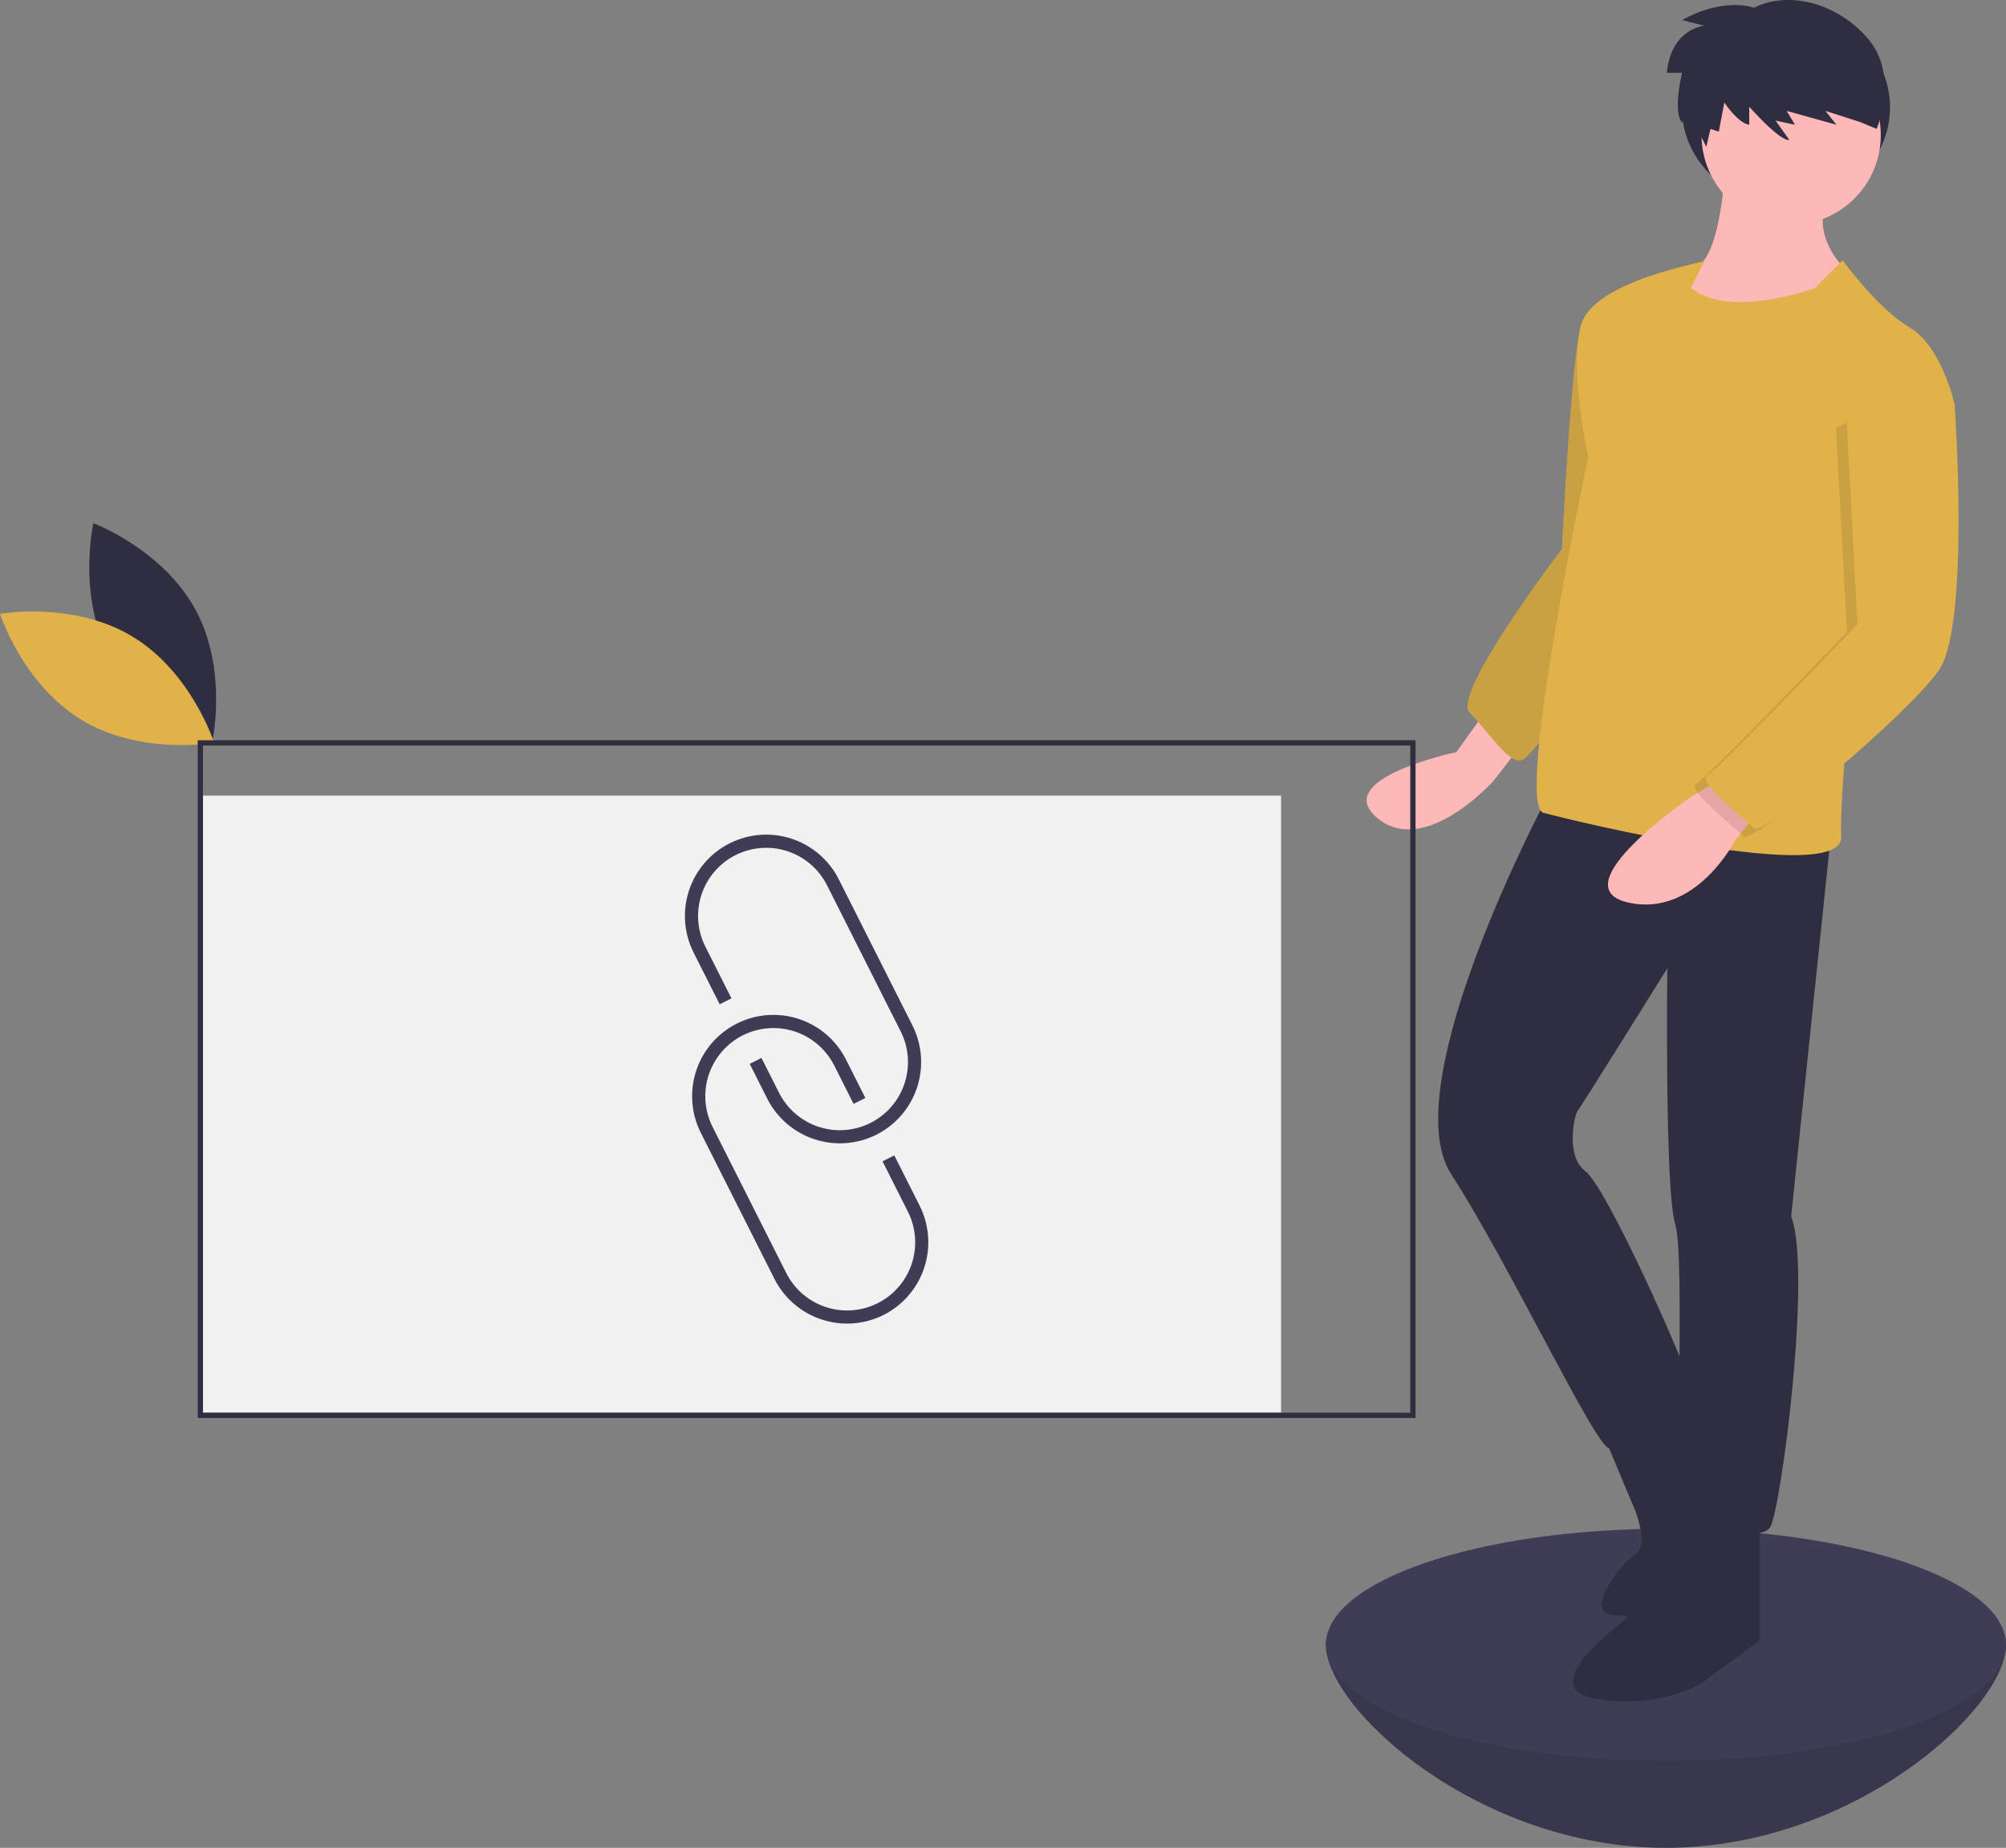
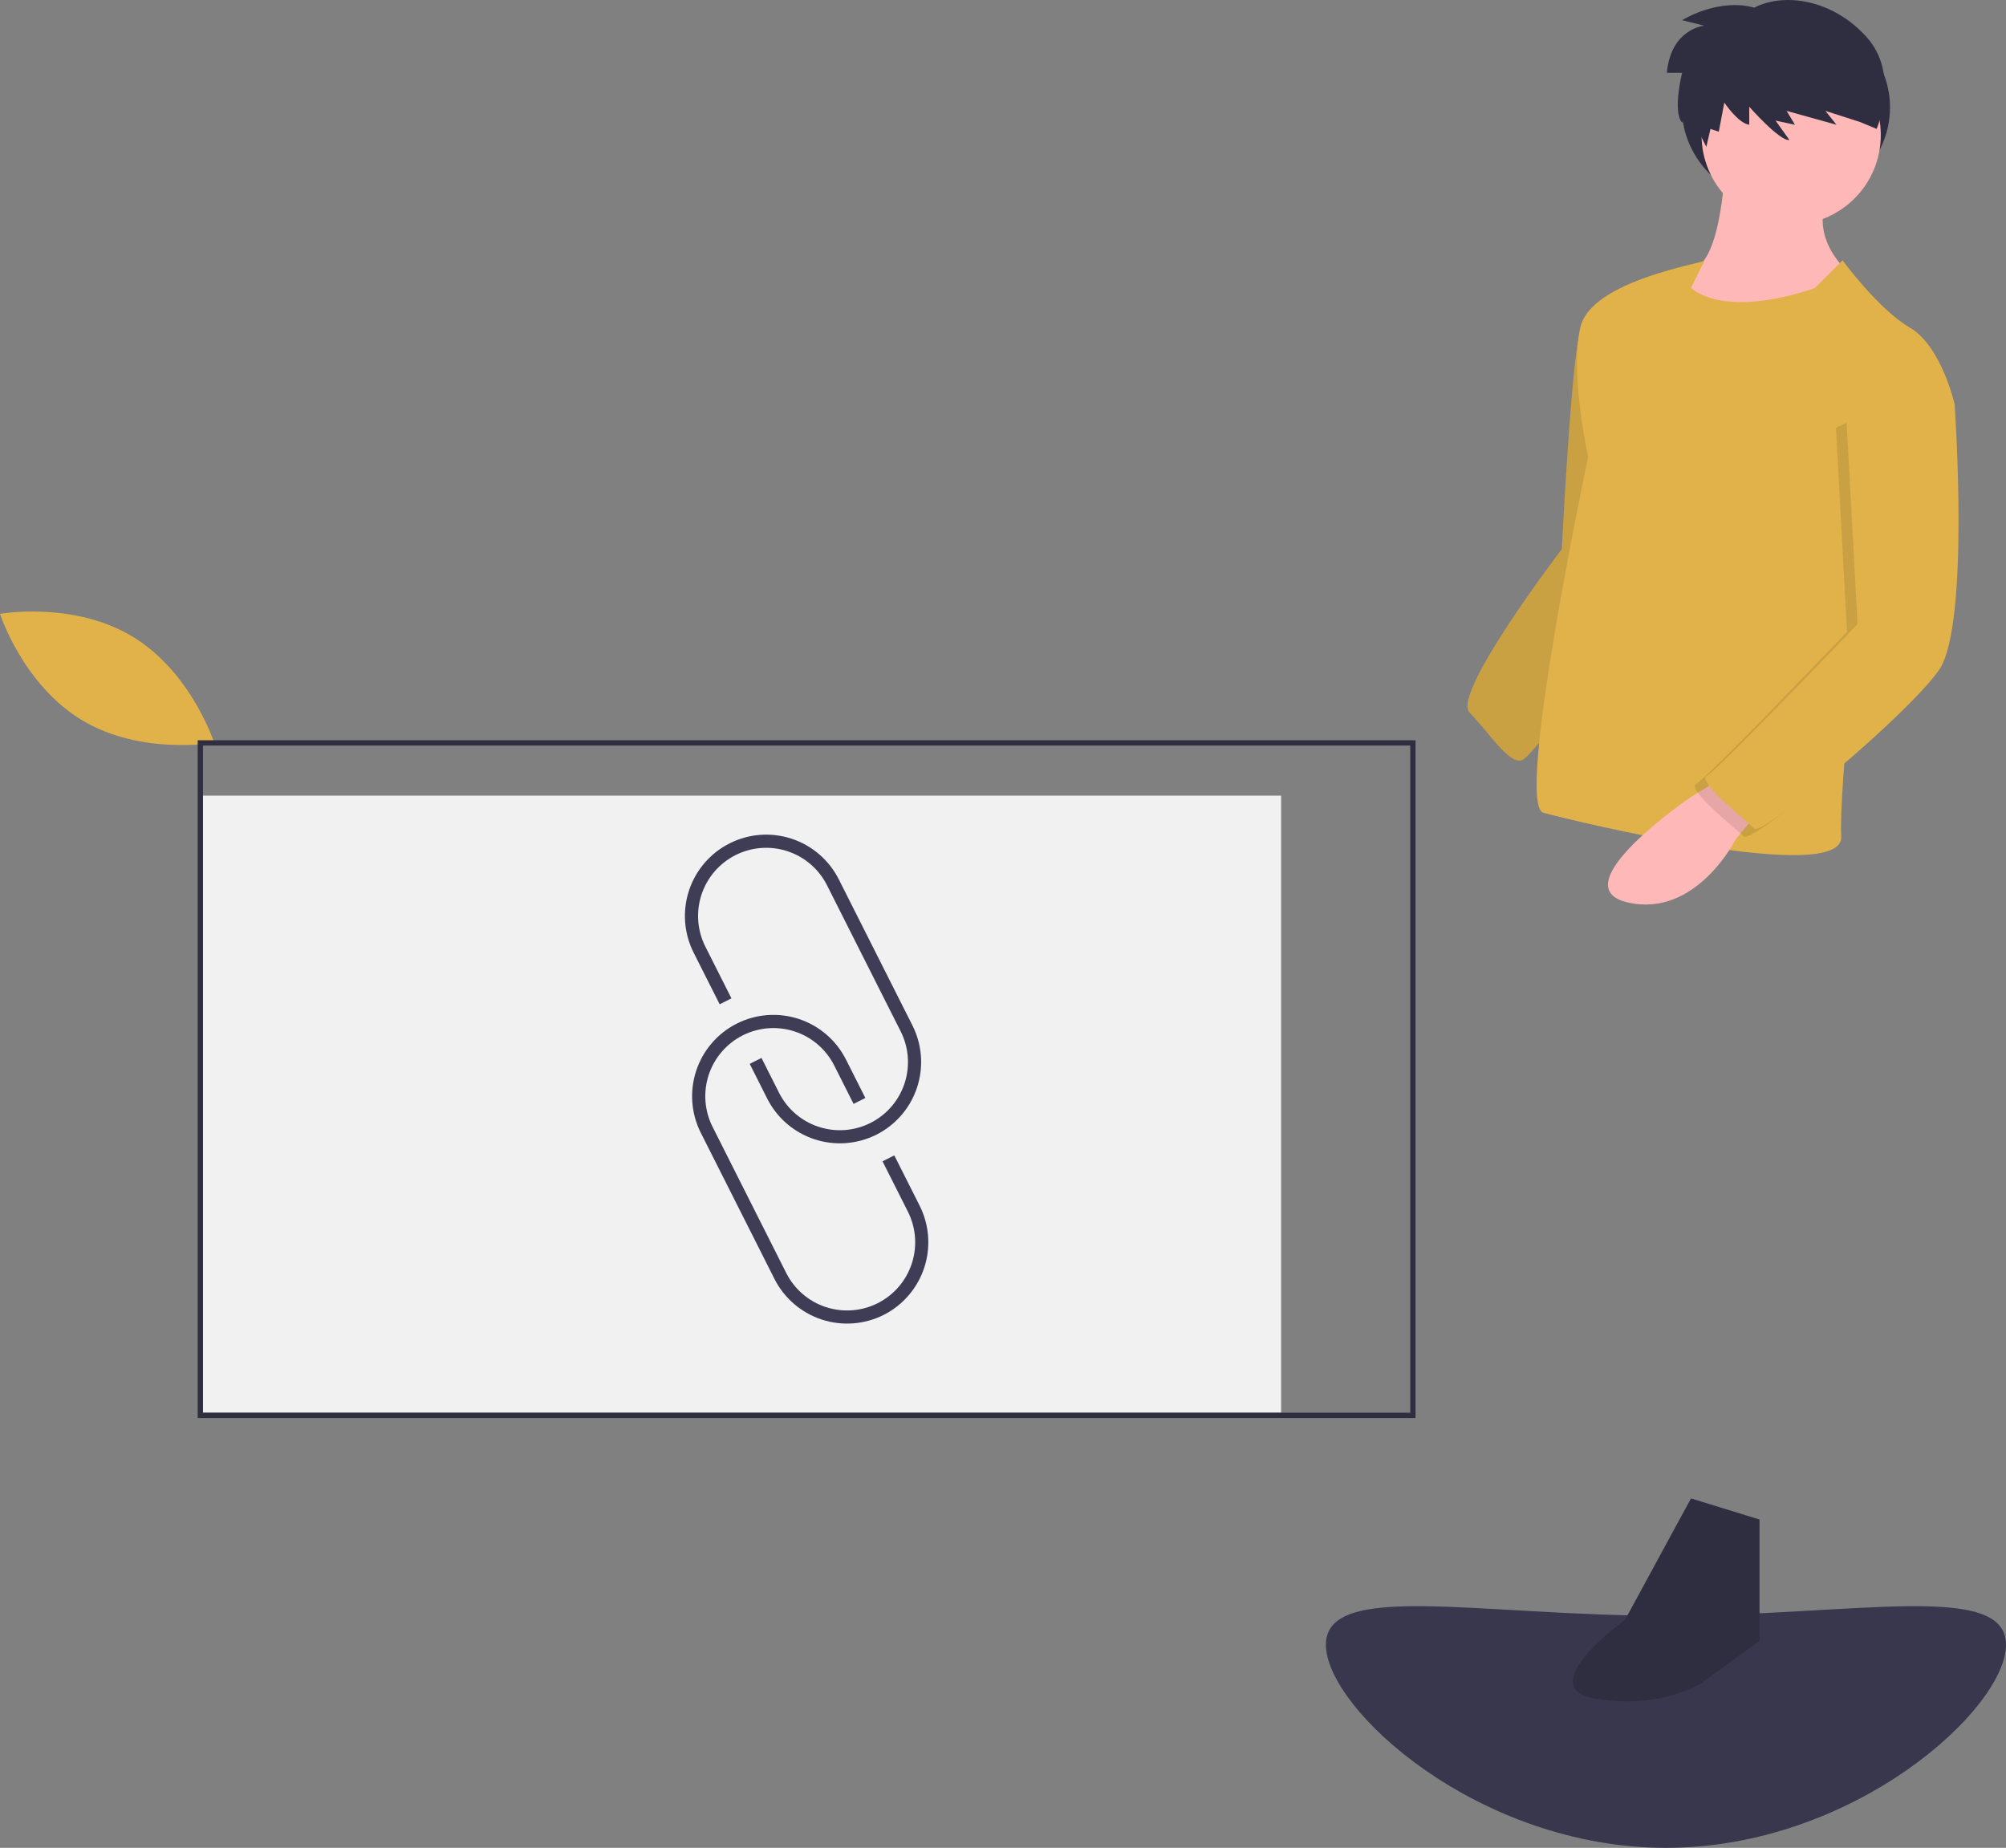
<svg xmlns="http://www.w3.org/2000/svg" width="431" height="397" viewBox="0 0 431 397" fill="none">
  <rect x="0" y="0" width="431" height="397" fill="#808080" stroke="none" />
  <g clip-path="url(#clip0_108_1196)">
-     <path d="M23.579 141.032C30.618 154.091 45.557 159.697 45.557 159.697C45.557 159.697 49.084 144.13 42.045 131.071C35.006 118.012 20.067 112.406 20.067 112.406C20.067 112.406 16.54 127.973 23.579 141.032Z" fill="#2F2E41" />
    <path d="M28.418 136.736C41.126 144.384 46.02 159.576 46.02 159.576C46.02 159.576 30.311 162.368 17.603 154.719C4.894 147.071 0 131.879 0 131.879C0 131.879 15.71 129.087 28.418 136.736Z" fill="#E0B249" />
    <path d="M431 353.374C431 367.142 398.29 397 357.939 397C317.589 397 284.879 367.142 284.879 353.374C284.879 339.606 317.589 347.142 357.939 347.142C398.29 347.142 431 339.606 431 353.374Z" fill="#3F3D56" />
    <path opacity="0.1" d="M431 353.374C431 367.142 398.29 397 357.939 397C317.589 397 284.879 367.142 284.879 353.374C284.879 339.606 317.589 347.142 357.939 347.142C398.29 347.142 431 339.606 431 353.374Z" fill="black" />
-     <path d="M357.939 378.303C398.29 378.303 431 367.142 431 353.374C431 339.606 398.29 328.445 357.939 328.445C317.589 328.445 284.879 339.606 284.879 353.374C284.879 367.142 317.589 378.303 357.939 378.303Z" fill="#3F3D56" />
    <path d="M275.251 170.939H43.043V303.516H275.251V170.939Z" fill="#F1F1F1" />
    <path d="M383.707 44.028C396.062 44.028 406.078 34.643 406.078 23.065C406.078 11.488 396.062 2.102 383.707 2.102C371.352 2.102 361.336 11.488 361.336 23.065C361.336 34.643 371.352 44.028 383.707 44.028Z" fill="#2F2E41" />
-     <path d="M318.579 153.659L312.915 161.591C312.915 161.591 285.73 167.257 295.924 175.755C306.119 184.254 320.844 167.823 320.844 167.823L328.773 157.625L318.579 153.659Z" fill="#FFB8B8" />
    <path d="M348.029 63.575C348.029 63.575 340.666 63.575 338.967 73.773C337.268 83.971 335.569 117.965 335.569 117.965C335.569 117.965 311.782 149.126 315.746 153.092C319.711 157.058 324.242 164.424 327.074 163.291C329.905 162.158 354.259 128.73 354.259 128.73L348.029 63.575Z" fill="#E0B249" />
    <path opacity="0.1" d="M348.029 63.575C348.029 63.575 340.666 63.575 338.967 73.773C337.268 83.971 335.569 117.965 335.569 117.965C335.569 117.965 311.782 149.126 315.746 153.092C319.711 157.058 324.242 164.424 327.074 163.291C329.905 162.158 354.259 128.73 354.259 128.73L348.029 63.575Z" fill="black" />
    <path d="M370.682 34.68C370.682 34.68 370.115 56.776 363.319 57.909C356.523 59.042 358.788 66.408 358.788 66.408C358.788 66.408 380.876 79.439 395.602 66.408L398.433 59.609C398.433 59.609 388.239 52.243 392.77 42.045L370.682 34.68Z" fill="#FFB8B8" />
-     <path d="M332.738 170.656C332.738 170.656 299.323 232.979 311.783 252.242C324.243 271.505 342.933 311.165 345.765 311.165C348.597 311.165 364.455 303.233 363.322 298.134C362.189 293.035 345.198 255.075 340.668 251.675C336.137 248.276 338.402 239.211 338.968 238.644C339.535 238.078 358.225 208.05 358.225 208.05C358.225 208.05 357.658 255.641 359.924 263.007C362.189 270.372 359.357 323.063 362.189 325.329C365.021 327.595 378.047 331.561 380.313 328.162C382.578 324.763 389.374 273.205 384.844 261.307L393.339 179.721L332.738 170.656Z" fill="#2F2E41" />
    <path d="M363.318 321.93L349.159 347.992C349.159 347.992 328.77 362.723 342.929 364.989C357.088 367.255 365.584 361.59 365.584 361.59L378.044 352.524V326.462L363.318 321.93Z" fill="#2F2E41" />
-     <path d="M344.062 307.199L351.425 324.763C351.425 324.763 354.257 332.128 351.425 333.828C348.593 335.527 340.664 345.726 345.762 346.859C346.787 347.06 347.829 347.163 348.874 347.168C353.118 347.24 357.333 346.451 361.265 344.851C365.197 343.25 368.765 340.87 371.754 337.854L376.345 333.261C376.345 333.261 360.617 297.03 360.835 297.299C361.053 297.567 344.062 307.199 344.062 307.199Z" fill="#2F2E41" />
    <path d="M384.842 48.277C395.477 48.277 404.098 39.653 404.098 29.014C404.098 18.375 395.477 9.751 384.842 9.751C374.207 9.751 365.586 18.375 365.586 29.014C365.586 39.653 374.207 48.277 384.842 48.277Z" fill="#FFB8B8" />
    <path d="M395.884 55.926L389.938 61.875C389.938 61.875 371.814 68.674 363.319 61.875C363.319 61.875 366.434 55.359 366.434 55.926C366.434 56.493 341.797 60.175 339.532 70.374C337.266 80.572 341.231 98.135 341.231 98.135C341.231 98.135 325.373 172.922 331.603 174.622C337.833 176.322 396.168 190.486 395.601 179.721C395.035 168.956 400.132 124.764 400.132 124.764L419.955 86.804C419.955 86.804 417.123 74.34 410.327 70.374C403.53 66.408 395.884 55.926 395.884 55.926Z" fill="#E0B249" />
    <path d="M370.684 166.69L363.321 171.223C363.321 171.223 335.003 190.486 349.729 193.885C364.454 197.285 372.949 180.288 372.949 180.288L378.613 173.489L370.684 166.69Z" fill="#FFB8B8" />
    <path opacity="0.1" d="M412.593 83.405L417.69 88.504C417.69 88.504 421.089 136.095 414.292 145.727C407.496 155.359 376.346 181.421 374.647 179.721C372.948 178.021 362.187 169.523 364.453 168.39C366.718 167.257 396.839 135.773 396.839 135.773L394.47 91.903L412.593 83.405Z" fill="black" />
    <path d="M414.859 81.705L419.956 86.804C419.956 86.804 423.354 134.396 416.558 144.027C409.762 153.659 378.612 179.721 376.913 178.021C375.214 176.322 364.453 167.823 366.718 166.69C368.984 165.557 399.104 134.073 399.104 134.073L396.735 90.203L414.859 81.705Z" fill="#E0B249" />
    <path d="M376.877 1.652C376.877 1.652 370.332 -0.729 361.406 4.331L366.166 5.521C366.166 5.521 359.025 6.116 358.133 15.641H361.406C361.406 15.641 359.323 23.975 361.406 26.356L362.745 23.826L366.612 31.565L367.505 27.695L369.29 28.291L370.48 22.04C370.48 22.04 373.456 26.505 375.836 26.802V22.933C375.836 22.933 382.382 30.374 384.464 30.076L381.489 25.91L385.655 26.802L383.869 23.826L394.58 26.802L392.2 23.826L399.639 26.207L403.209 27.695C403.209 27.695 408.267 16.087 401.126 8.051C393.985 0.015 383.572 -1.771 376.877 1.652Z" fill="#2F2E41" />
    <path d="M189.786 242.94C189.31 243.24 188.818 243.519 188.309 243.775C184.172 245.857 179.378 246.212 174.98 244.762C170.581 243.312 166.937 240.176 164.847 236.042L161.08 228.569L163.608 227.293L167.376 234.767C168.241 236.484 169.435 238.015 170.892 239.271C172.348 240.526 174.037 241.483 175.863 242.085C177.689 242.688 179.616 242.924 181.533 242.781C183.451 242.639 185.321 242.119 187.038 241.253C188.755 240.387 190.284 239.191 191.538 237.734C192.793 236.276 193.748 234.586 194.349 232.759C194.95 230.932 195.186 229.004 195.042 227.086C194.898 225.168 194.378 223.297 193.511 221.581L177.689 190.196C176.824 188.48 175.629 186.95 174.172 185.696C172.716 184.441 171.027 183.485 169.202 182.884C167.376 182.282 165.45 182.046 163.533 182.189C161.617 182.332 159.747 182.851 158.031 183.717C156.315 184.583 154.786 185.778 153.532 187.235C152.278 188.692 151.322 190.382 150.721 192.208C150.12 194.034 149.884 195.961 150.026 197.878C150.169 199.795 150.688 201.666 151.554 203.382L157.156 214.494L154.627 215.769L149.025 204.658C146.941 200.52 146.584 195.723 148.035 191.323C149.485 186.922 152.623 183.278 156.758 181.192C160.894 179.105 165.689 178.747 170.088 180.197C174.487 181.646 178.131 184.784 180.218 188.921L196.04 220.305C197.994 224.181 198.436 228.646 197.28 232.83C196.124 237.014 193.452 240.618 189.786 242.94Z" fill="#3F3D56" />
    <path d="M191.318 281.678C190.849 281.973 190.363 282.249 189.858 282.503C185.721 284.585 180.927 284.94 176.529 283.49C172.13 282.04 168.486 278.904 166.396 274.77L150.574 243.386C148.488 239.248 148.131 234.45 149.581 230.049C151.03 225.647 154.169 222.002 158.305 219.915C162.442 217.828 167.237 217.471 171.637 218.921C176.037 220.371 179.681 223.511 181.767 227.649L185.924 235.893L183.395 237.169L179.239 228.924C178.373 227.207 177.178 225.678 175.722 224.423C174.265 223.169 172.576 222.213 170.751 221.612C168.925 221.01 166.999 220.774 165.083 220.917C163.166 221.06 161.296 221.579 159.58 222.445C157.864 223.311 156.335 224.506 155.081 225.963C153.827 227.42 152.872 229.109 152.27 230.936C151.669 232.762 151.433 234.688 151.576 236.606C151.718 238.523 152.238 240.394 153.103 242.11L168.925 273.495C169.79 275.212 170.985 276.743 172.441 277.999C173.897 279.254 175.587 280.211 177.413 280.813C179.239 281.415 181.165 281.652 183.083 281.509C185 281.367 186.87 280.847 188.587 279.981C190.304 279.115 191.833 277.919 193.088 276.462C194.342 275.004 195.297 273.313 195.898 271.487C196.499 269.66 196.735 267.732 196.591 265.814C196.447 263.896 195.927 262.025 195.061 260.308L189.614 249.506L192.143 248.23L197.589 259.033C199.539 262.913 199.977 267.38 198.818 271.565C197.659 275.75 194.986 279.354 191.318 281.678Z" fill="#3F3D56" />
    <path d="M304.135 304.649H42.477V159.041H304.135V304.649ZM43.609 303.516H303.002V160.175H43.609V303.516Z" fill="#2F2E41" />
  </g>
  <defs>
    <clipPath id="clip0_108_1196">
      <rect width="431" height="397" fill="white" />
    </clipPath>
  </defs>
</svg>